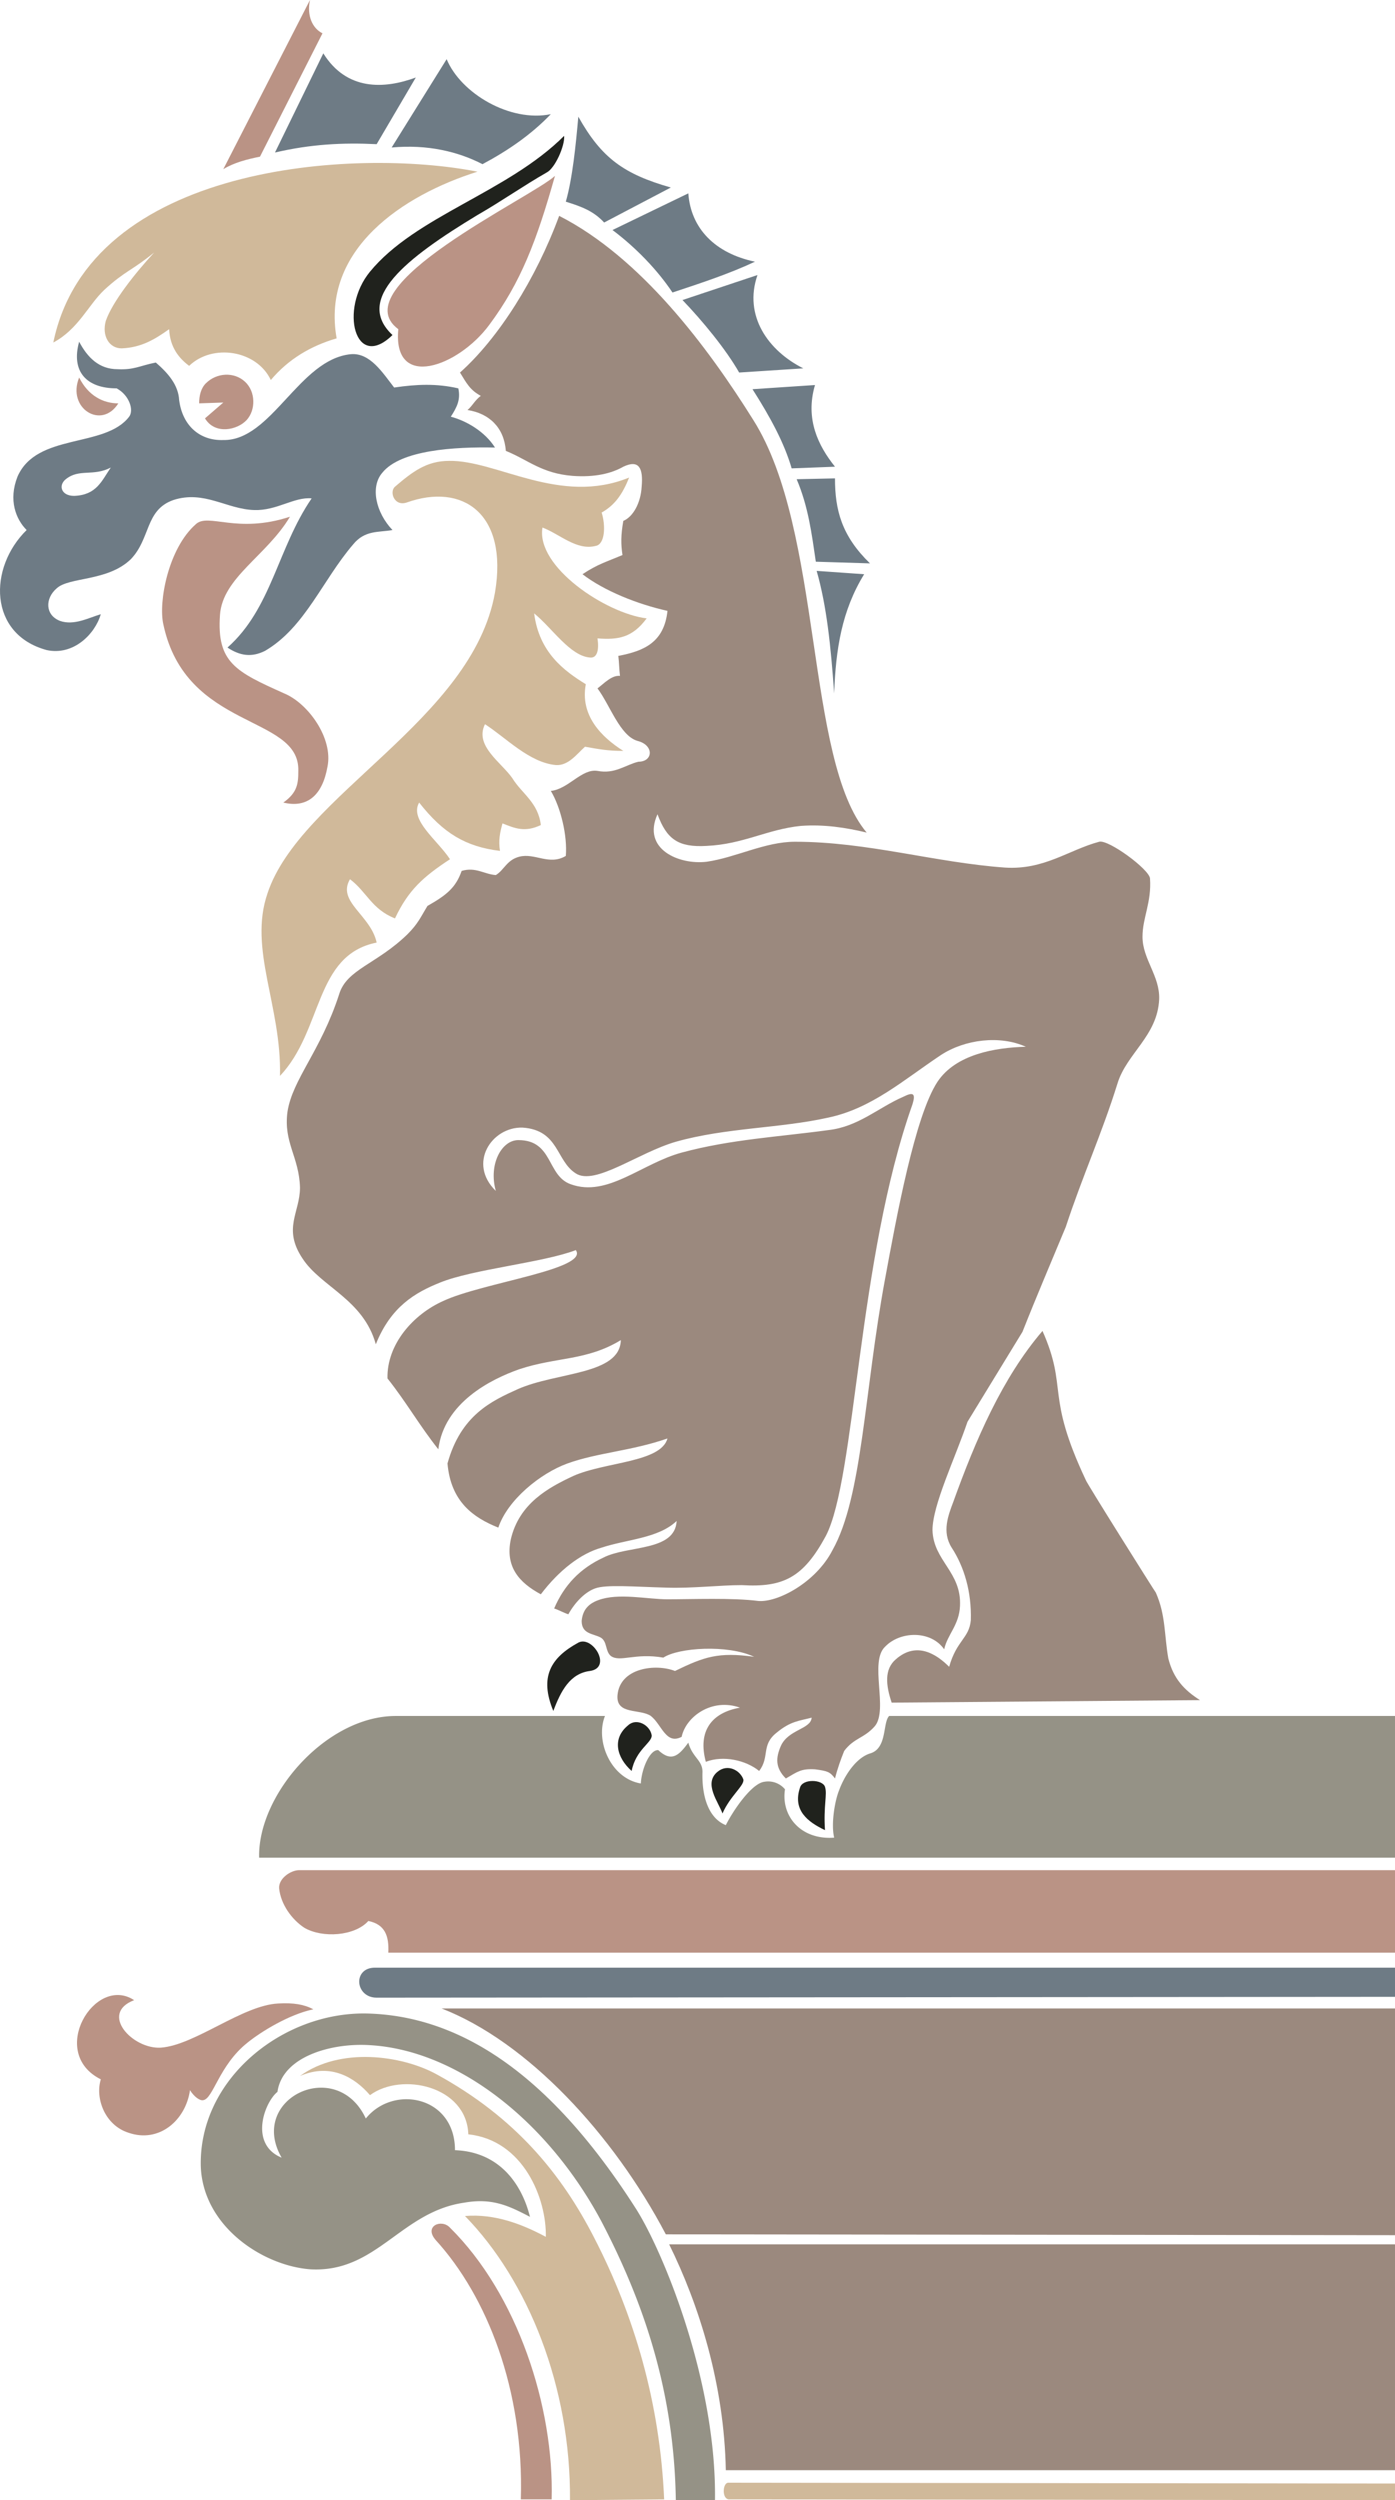
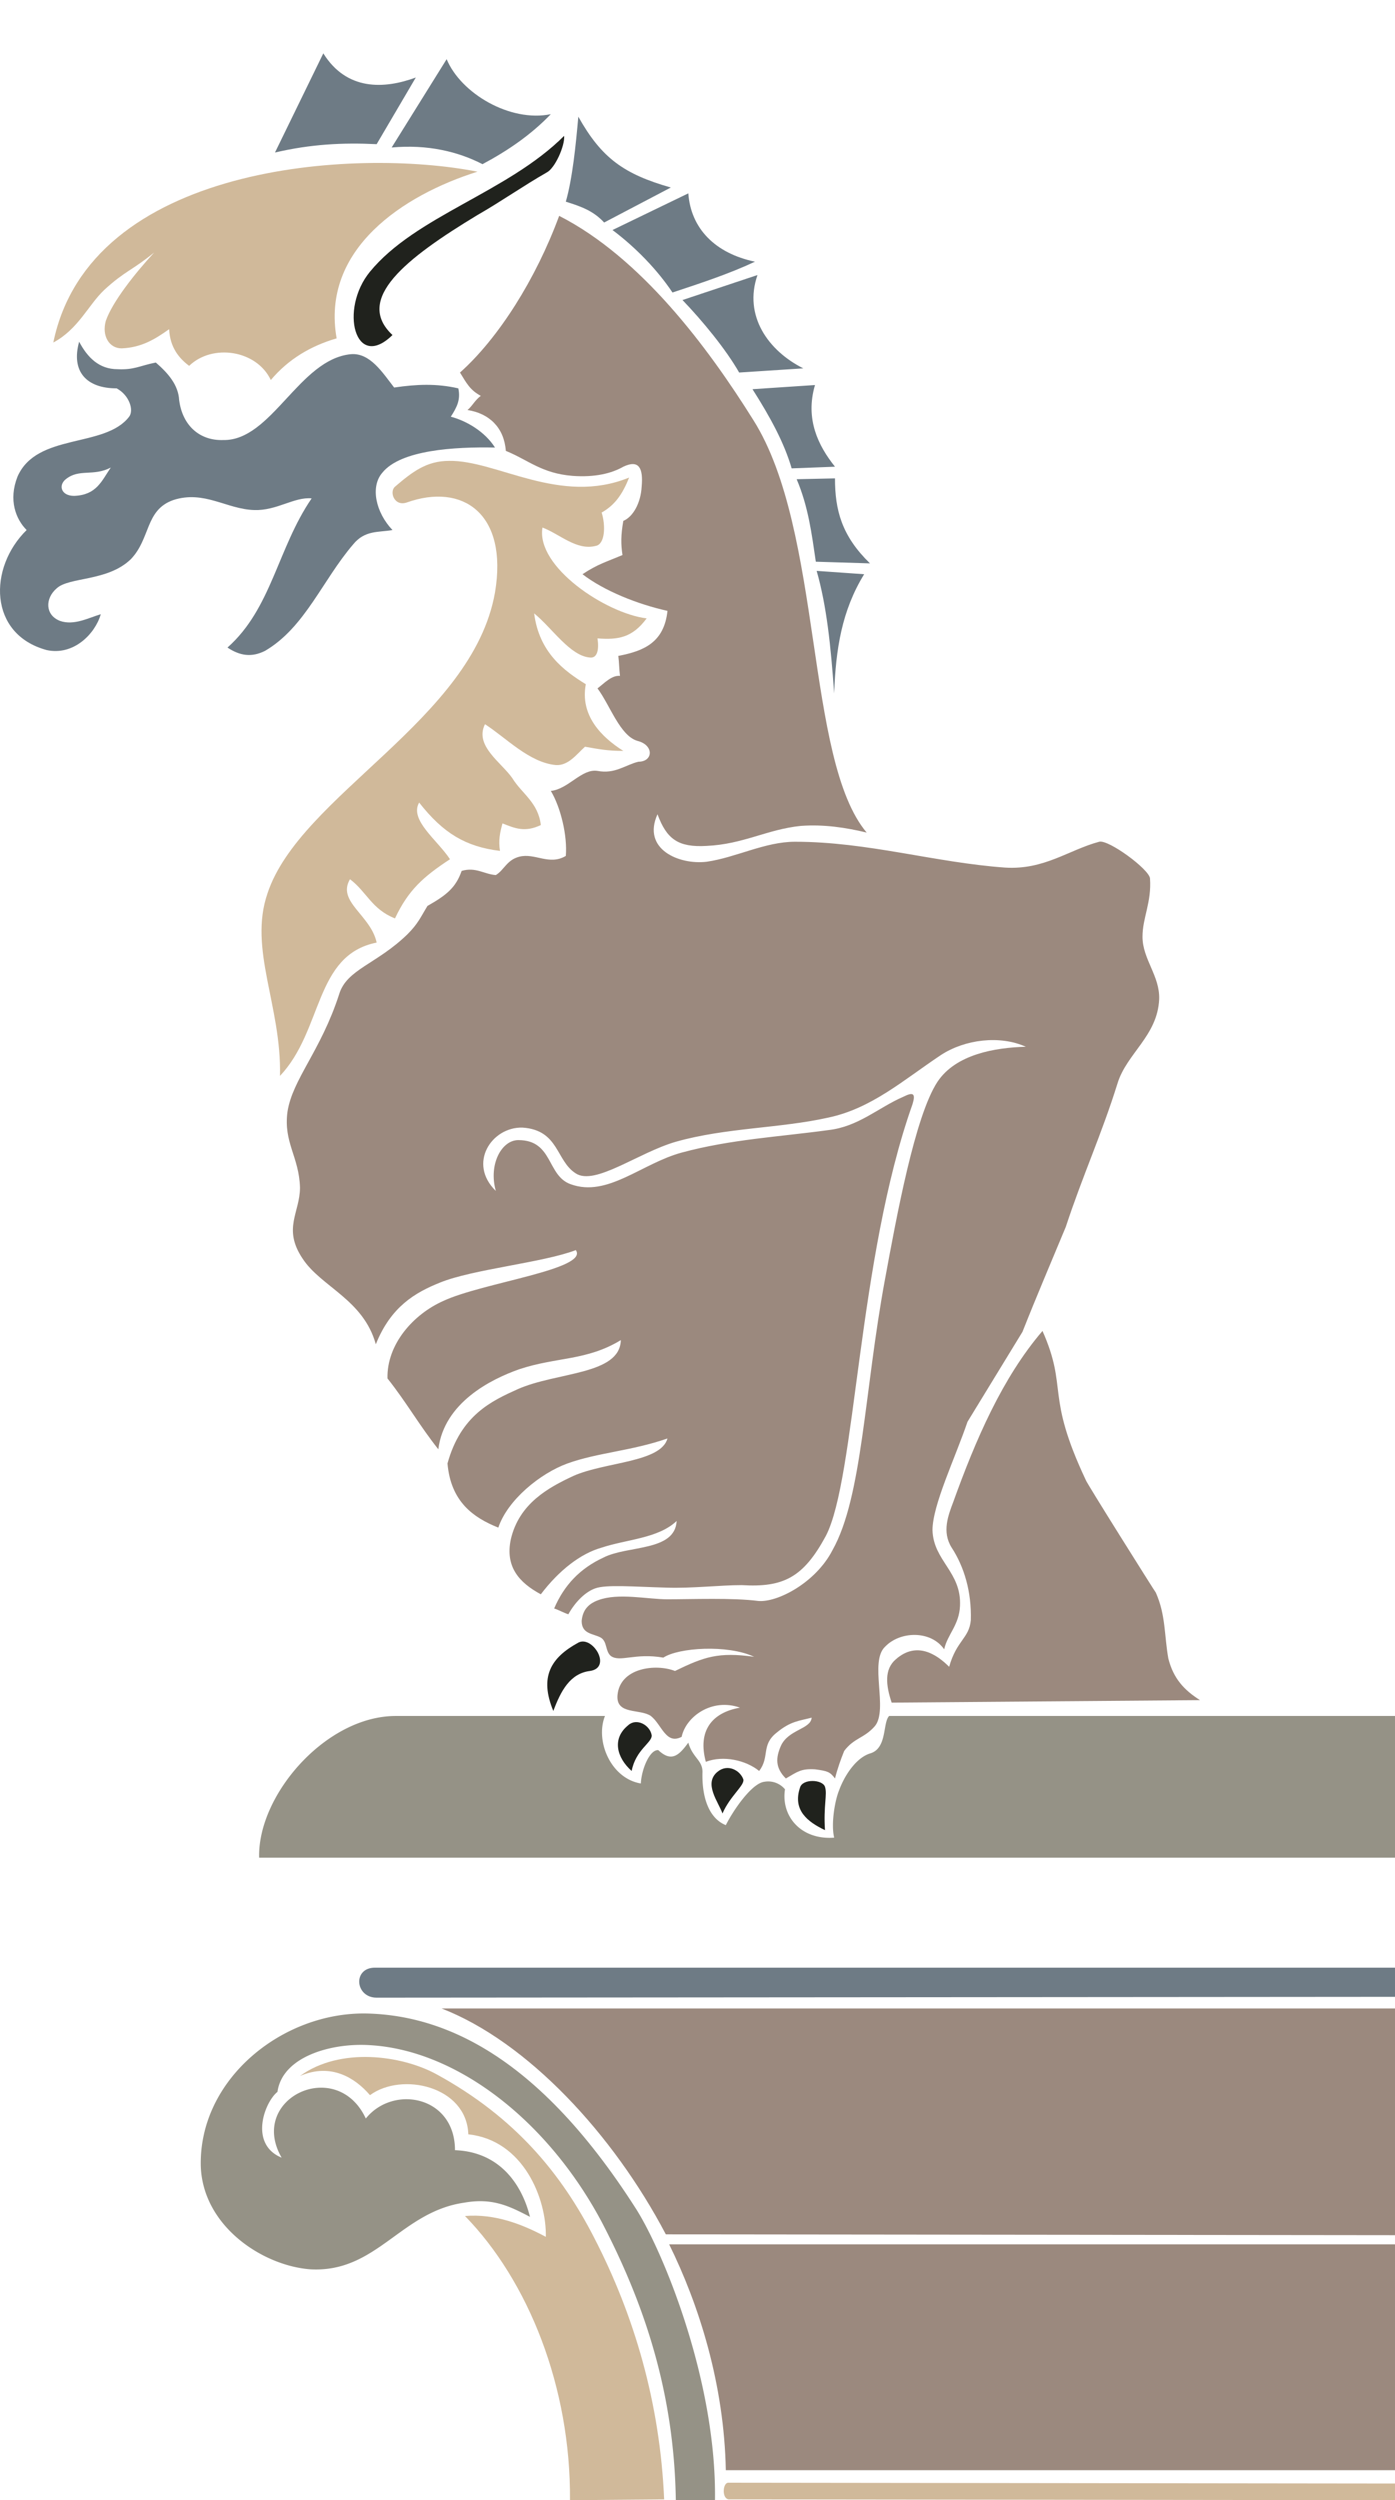
<svg xmlns="http://www.w3.org/2000/svg" height="288" viewBox="0 0 120.526 216" width="160.701">
  <path style="fill:#6e7b85" d="M265.814 317.553c2.016 3.24 5.256 3.096 7.992 2.088l-3.384 5.76c-2.952-.144-5.688 0-8.784.72zm10.656.504c1.224 2.952 5.472 5.472 9 4.752-1.728 1.8-3.744 3.168-5.904 4.32-2.088-1.08-4.752-1.728-7.848-1.44zm11.376 4.968c-.216 2.448-.504 5.328-1.08 7.344 1.368.432 2.376.792 3.312 1.8l5.76-3.024c-4.032-1.152-5.976-2.52-7.992-6.12zm9.504 6.624c.216 3.024 2.304 5.184 5.76 5.904-2.304 1.08-4.752 1.872-7.128 2.664-1.296-1.944-3.168-3.888-5.184-5.4zm5.976 7.056c-1.224 3.528.936 6.552 3.96 8.064l-5.544.36c-1.152-2.016-3.168-4.464-4.896-6.264zm-.432 9.864 5.4-.36c-.864 2.952.288 5.256 1.728 7.056l-3.744.144c-.648-2.232-1.872-4.464-3.384-6.84zm7.128 7.704-3.312.072c1.008 2.376 1.296 4.68 1.656 7.128l4.68.144c-2.448-2.376-3.024-4.608-3.024-7.344zm-1.584 7.992 4.104.288c-1.944 3.168-2.448 6.48-2.592 10.296-.288-4.104-.648-7.56-1.512-10.584zm-63.72-19.8c.72 1.368 1.728 2.376 3.312 2.376 1.44.072 1.872-.288 3.312-.576 1.08.936 1.944 1.944 2.016 3.24.288 2.232 1.8 3.528 3.816 3.456 4.176.072 6.552-6.984 11.016-7.416 1.656-.144 2.736 1.584 3.744 2.88 1.944-.288 3.672-.36 5.544.072.216 1.008-.144 1.656-.648 2.448 1.368.36 2.952 1.296 3.816 2.664-3.528-.072-8.136.216-9.72 2.16-1.08 1.224-.576 3.456.864 4.968-1.224.216-2.376 0-3.384 1.224-2.664 3.096-4.176 7.2-7.632 9.216-1.152.576-2.16.432-3.24-.288 3.816-3.384 4.32-8.568 7.272-12.888-1.512-.144-3.024 1.08-4.968 1.008-2.376-.072-4.32-1.728-6.984-.864-2.448.864-1.944 3.312-3.672 5.112-2.016 1.944-5.328 1.512-6.408 2.52-1.008.864-1.008 2.304.288 2.808 1.224.432 2.52-.288 3.528-.576-.504 1.728-2.376 3.6-4.68 3.096-5.04-1.368-5.04-7.128-1.728-10.368-.936-.936-1.584-2.592-.792-4.608 1.656-3.816 7.56-2.448 9.648-5.184.432-.576 0-1.872-1.08-2.448-2.592 0-3.96-1.44-3.24-4.032zm2.736 10.872c-1.512.792-2.736.072-3.888 1.008-.648.504-.432 1.44.72 1.44 1.944-.072 2.376-1.296 3.168-2.448zm110.952 129.6v2.52l-87.984.072c-1.872 0-2.088-2.592-.144-2.592z" transform="translate(-237.88 -312.945)" />
  <path style="fill:#d0b99a" d="M300.806 527.433c-.504 0-.576 1.44.072 1.44l57.528.072v-1.44zm-21.672-199.656c-6.408 2.016-13.536 6.696-12.168 14.4-2.232.648-4.176 1.8-5.688 3.6-1.224-2.592-5.04-3.168-7.056-1.224-.864-.648-1.656-1.584-1.728-3.168-1.224.864-2.376 1.584-4.104 1.656-1.08 0-1.728-1.08-1.368-2.376.576-1.656 2.52-4.104 4.176-5.904-1.944 1.584-2.52 1.584-4.32 3.24-1.368 1.296-2.232 3.384-4.392 4.536 3.168-15.408 26.064-16.848 36.648-14.76zm-6.12 28.583c-1.08.36-1.512-.935-1.008-1.367 1.512-1.296 2.736-2.232 4.68-2.232 4.104-.072 9.576 3.888 15.552 1.44-.576 1.44-1.224 2.376-2.376 3.024.36 1.152.288 2.736-.504 2.88-1.656.432-3.096-1.008-4.608-1.584-.576 3.384 5.472 7.416 9 7.848-1.224 1.656-2.448 1.872-4.248 1.728.144.936 0 1.728-.648 1.656-1.728-.144-3.24-2.52-4.824-3.816.432 3.384 2.592 4.968 4.464 6.12-.504 2.664 1.296 4.536 3.24 5.76-1.368 0-2.088-.144-3.312-.36-.72.648-1.44 1.656-2.52 1.584-2.304-.216-4.32-2.376-6.12-3.528-.936 1.872 1.44 3.312 2.376 4.68.792 1.296 2.232 2.088 2.448 4.032-1.368.648-2.232.288-3.312-.144-.216.792-.36 1.44-.216 2.376-2.952-.36-4.896-1.512-6.984-4.176-.864 1.512 1.584 3.24 2.664 4.896-2.304 1.512-3.6 2.664-4.752 5.112-2.016-.792-2.448-2.304-3.888-3.384-1.152 1.944 1.8 3.096 2.304 5.472-5.4 1.08-4.608 7.56-8.352 11.52.144-6.048-2.736-10.944-1.08-15.768 2.808-8.496 17.712-14.976 19.656-25.992 1.152-6.84-2.808-9.504-7.632-7.776zm14.112 172.585 8.136-.072c-.36-8.352-2.592-15.912-6.048-22.608-2.808-5.472-6.768-10.368-13.608-14.112-3.024-1.656-8.352-2.376-11.808.144 2.664-1.152 4.752.144 6.048 1.656 2.736-2.016 8.352-.792 8.496 3.384 4.752.504 6.768 5.544 6.696 8.856-2.016-1.08-4.392-2.016-6.984-1.8 5.472 5.616 9.144 14.76 9.072 24.552z" transform="translate(-237.88 -312.945)" />
  <path style="fill:#959286" d="M358.406 461.193h-43.704c-.576.576-.144 2.808-1.656 3.24-1.152.36-2.16 1.8-2.664 3.168-.36.864-.72 2.88-.432 4.104-2.88.216-4.608-1.872-4.248-4.176a1.891 1.891 0 0 0-1.8-.648c-1.08.144-2.664 2.448-3.312 3.744-1.44-.576-2.088-2.376-2.016-4.608 0-1.008-.864-1.224-1.224-2.52-.792 1.08-1.44 1.728-2.592.648-.72-.072-1.44 1.584-1.512 2.88-2.592-.432-3.96-3.672-3.096-5.832h-18.072c-6.048 0-11.952 6.84-11.808 12.24h98.136zm-94.896 42.84c2.88.504 5.832-.216 6.84-2.592.72-1.656-.504-2.16-1.08-.576-.504 1.224-3.096 2.952-5.76 3.168zm32.76 24.912h3.384c.144-10.368-4.536-21.6-6.84-25.2-6.12-9.576-13.68-16.632-23.256-16.848-7.272-.144-14.544 5.688-14.328 13.248.216 5.184 5.4 8.568 9.504 8.856 5.688.288 7.776-4.968 13.248-5.76 2.448-.432 3.888.288 5.688 1.224-.72-2.88-2.664-5.616-6.48-5.76 0-4.68-5.328-5.688-7.704-2.736-2.52-5.4-10.224-1.728-7.272 3.384-2.808-1.152-1.512-4.752-.36-5.688.432-3.096 4.752-4.248 7.992-4.032 7.488.432 15.336 6.48 20.016 15.264 3.528 6.768 6.264 14.472 6.408 24.048z" transform="translate(-237.88 -312.945)" />
  <path style="fill:#20221d" d="M271.79 341.889c-3.24 3.168-4.608-2.232-1.944-5.472 3.96-4.824 11.88-6.84 16.776-11.736.072.864-.792 2.808-1.512 3.168-2.016 1.152-3.96 2.52-5.976 3.672-6.192 3.744-10.656 7.272-7.344 10.368zm35.208 125.496c.216-.792 1.944-.72 2.16-.072.216.648-.144 1.656 0 3.744-1.512-.72-2.808-1.728-2.16-3.672zm-7.128-1.368c.864-.72 1.944-.144 2.232.648.144.504-1.152 1.44-1.8 2.952-.36-1.008-1.656-2.592-.432-3.6zm-7.704-4.032c.72-.648 1.872 0 2.016.864.072.648-1.368 1.224-1.728 3.096-1.296-1.152-1.728-2.808-.288-3.96zm-4.32-7.128c1.224-.648 2.952 2.16 1.008 2.448-1.728.216-2.52 1.728-3.168 3.456-1.224-2.952-.216-4.608 2.16-5.904z" transform="translate(-237.88 -312.945)" />
  <path style="fill:#9b897e" d="m314.918 460.04 26.64-.215c-1.368-.864-2.304-1.872-2.736-3.6-.36-2.016-.216-3.744-1.08-5.688-.072-.072-6.048-9.576-6.048-9.72-3.528-7.488-1.512-7.848-3.744-12.888-3.456 4.032-5.76 9.36-7.704 14.76-.432 1.152-1.008 2.592-.144 3.96 1.08 1.656 1.728 3.816 1.656 6.264-.144 1.584-1.224 1.728-1.872 4.032-1.08-1.08-2.808-2.232-4.608-.648-1.008.864-.864 2.232-.36 3.744zm43.488 26.425v19.584l-63-.072c-4.536-8.64-11.952-16.632-19.368-19.512zm0 20.375v19.513H300.59c-.144-7.416-2.304-14.256-4.896-19.512z" transform="translate(-237.88 -312.945)" />
  <path style="fill:#9b897e" d="M277.622 345.129c.576.936.864 1.512 1.8 2.016-.504.36-.72.864-1.152 1.224 1.872.288 3.168 1.512 3.312 3.528 1.944.792 3.096 1.944 5.76 2.16 1.944.144 3.384-.216 4.392-.792 1.368-.648 1.728.144 1.584 1.728-.072 1.368-.72 2.592-1.584 2.952-.216 1.224-.216 2.016-.072 2.952-1.368.576-2.16.792-3.456 1.656 1.872 1.44 4.752 2.592 7.344 3.168-.288 2.664-1.944 3.456-4.248 3.888.072.576.072 1.152.144 1.728-.72-.072-1.368.648-1.944 1.08 1.08 1.44 1.944 4.104 3.456 4.536 1.44.36 1.368 1.8.072 1.8-1.152.288-2.016 1.08-3.528.792-1.368-.216-2.52 1.584-4.032 1.728.864 1.44 1.44 3.888 1.296 5.616-1.44.864-2.664-.288-4.032.072-1.08.288-1.296 1.152-2.016 1.584-1.008-.072-1.728-.72-2.952-.36-.504 1.44-1.296 2.088-2.952 3.024-.576.936-.792 1.512-1.728 2.448-2.664 2.592-5.256 3.024-5.904 5.184-1.584 4.896-4.032 7.344-4.464 10.152-.36 2.664 1.008 3.888 1.08 6.552 0 2.16-1.512 3.528.216 6.12 1.584 2.448 5.256 3.528 6.336 7.416 1.296-3.24 3.384-4.464 5.544-5.328 2.808-1.152 8.928-1.728 11.736-2.808 1.152 1.656-8.064 2.808-11.448 4.392-2.592 1.152-4.896 3.744-4.824 6.696 1.656 2.088 2.736 4.032 4.392 6.12.504-4.032 4.536-6.048 6.984-6.912 3.24-1.08 5.832-.72 8.784-2.52-.072 3.024-5.544 2.736-8.928 4.248-2.232 1.008-4.896 2.232-6.048 6.408.288 3.312 2.232 4.68 4.392 5.544.792-2.376 3.6-4.68 5.976-5.544 2.592-.936 5.544-1.08 8.64-2.16-.576 2.088-5.4 2.016-8.136 3.24-2.16 1.008-4.68 2.376-5.4 5.472-.504 2.376.72 3.744 2.592 4.752 1.584-2.088 3.456-3.528 5.256-4.032 2.16-.72 4.896-.792 6.48-2.304-.144 2.664-4.248 2.088-6.336 3.168-2.016.936-3.384 2.376-4.248 4.392.432.144.792.36 1.224.504.648-1.152 1.512-1.944 2.304-2.232.936-.36 3.384-.144 6.192-.072 2.232.072 4.608-.216 6.48-.216 3.6.216 5.328-.648 7.272-4.248 2.592-4.968 2.736-23.904 7.488-37.296.288-.936.072-1.08-.792-.648-2.16.936-3.888 2.592-6.48 2.88-4.176.576-8.424.792-12.672 1.944-3.456.936-6.408 3.888-9.576 2.736-2.088-.72-1.512-3.816-4.536-3.816-1.44 0-2.592 2.088-1.944 4.392-2.448-2.376-.36-5.544 2.304-5.472 3.168.216 2.88 2.88 4.608 3.96 1.656 1.08 5.4-1.8 8.64-2.736 4.32-1.224 9-1.152 13.176-2.088 3.744-.792 6.48-3.24 9.72-5.4 2.088-1.368 5.112-1.728 7.344-.72-2.664.072-6.048.648-7.632 3.024-1.944 2.952-3.528 11.592-4.536 17.064-1.8 9.72-1.944 18.792-4.536 23.4-1.44 2.808-4.752 4.536-6.408 4.392-2.232-.288-5.76-.144-7.848-.144-1.728 0-4.248-.576-5.976.072-1.008.36-1.368 1.008-1.44 1.8 0 1.152 1.008 1.08 1.656 1.44.576.36.36 1.152.864 1.584.792.576 2.088-.288 4.536.144 1.296-.864 5.544-1.152 7.848-.072-3.096-.432-4.32 0-6.84 1.224-1.656-.648-4.752-.288-4.968 2.088-.144 1.728 1.944 1.152 2.88 1.8.936.72 1.296 2.52 2.664 1.8.36-1.728 2.592-3.384 5.04-2.52-2.448.432-3.672 2.016-2.952 4.68 1.512-.576 3.456-.144 4.608.792.936-1.224.144-2.232 1.512-3.312 1.224-1.008 1.944-1.008 3.024-1.296-.072 1.008-2.016 1.008-2.664 2.448-.432 1.008-.504 1.872.432 2.808 1.008-.576 1.296-.864 2.52-.792 1.08.144 1.296.216 1.728.792.216-.864.504-1.656.792-2.376.864-1.152 1.728-1.08 2.664-2.16 1.152-1.44-.504-5.544.864-6.84 1.296-1.368 3.96-1.44 5.112.216.288-1.296 1.296-2.088 1.368-3.744.144-2.952-2.304-3.888-2.376-6.552 0-2.16 1.944-6.192 3.024-9.36l4.752-7.776c1.224-3.096 2.52-6.12 3.744-9.072 1.44-4.392 3.096-7.992 4.464-12.384.792-2.592 3.456-4.104 3.6-7.272.072-2.016-1.44-3.456-1.44-5.4 0-1.656.792-2.952.648-5.04-.072-.792-3.6-3.384-4.392-3.168-2.664.72-4.752 2.448-8.136 2.232-6.048-.432-11.88-2.232-18.144-2.232-2.592 0-5.112 1.368-7.632 1.728-2.376.288-5.616-1.08-4.248-4.104.792 2.16 1.8 2.88 4.248 2.736 3.168-.144 5.256-1.44 8.136-1.728 2.016-.144 3.888.144 5.688.576-5.328-6.336-3.744-26.064-9.792-35.64-3.96-6.336-9.72-14.04-16.776-17.64-2.016 5.472-5.256 10.584-8.568 13.536z" transform="translate(-237.88 -312.945)" />
-   <path style="fill:#ba9385" d="M358.406 474.513v7.128H271.43c.072-1.44-.288-2.448-1.728-2.736-1.152 1.296-3.96 1.512-5.544.576-1.08-.72-2.016-2.016-2.16-3.384-.072-.864 1.008-1.584 1.728-1.584zM257.174 327.56c.936-.575 2.088-.863 3.168-1.08l5.4-10.655c-.864-.432-1.368-1.512-1.08-2.88zm15.12 13.825c-4.968-3.672 11.52-11.376 13.536-13.248-1.584 5.616-2.952 9.216-5.688 12.888-2.664 3.6-8.352 5.688-7.848.36zm-27.576 4.175c.792 1.585 2.088 2.233 3.384 2.233-1.44 2.304-4.464.432-3.384-2.232zm18.216 12.025c-4.608 1.512-7.056-.36-8.136.648-2.376 2.088-3.24 6.696-2.808 8.64 1.944 9.216 11.808 7.776 11.664 12.672 0 1.08-.072 1.872-1.296 2.736 2.088.504 3.384-.648 3.816-3.096.504-2.448-1.656-5.472-3.744-6.336-4.176-1.872-5.832-2.664-5.544-6.768.216-3.24 4.032-5.112 6.048-8.496zm22.608 171.288h-2.664c.288-9.504-2.952-17.568-7.344-22.392-1.08-1.224.504-1.872 1.224-1.08 5.832 5.76 9 15.48 8.784 23.472zm-20.592-42.336c-.792-.432-1.728-.576-3.024-.504-3.096.144-7.2 3.6-10.152 3.816-2.448.144-5.328-2.952-2.304-4.104-3.384-2.232-7.488 4.536-2.88 6.84-.504 1.656.36 3.96 2.376 4.608 2.664.936 4.968-1.08 5.328-3.672.36.576.864.936 1.152.864.864-.144 1.368-3.024 3.816-4.968 1.152-.936 3.6-2.448 5.688-2.88zm-9.36-137.448 1.584-1.368-2.088.072c0-.648.144-1.296.576-1.728.936-.936 2.448-1.008 3.384-.144.936.864.936 2.448.144 3.312-.792.864-2.736 1.296-3.6-.144z" transform="translate(-237.88 -312.945)" />
</svg>